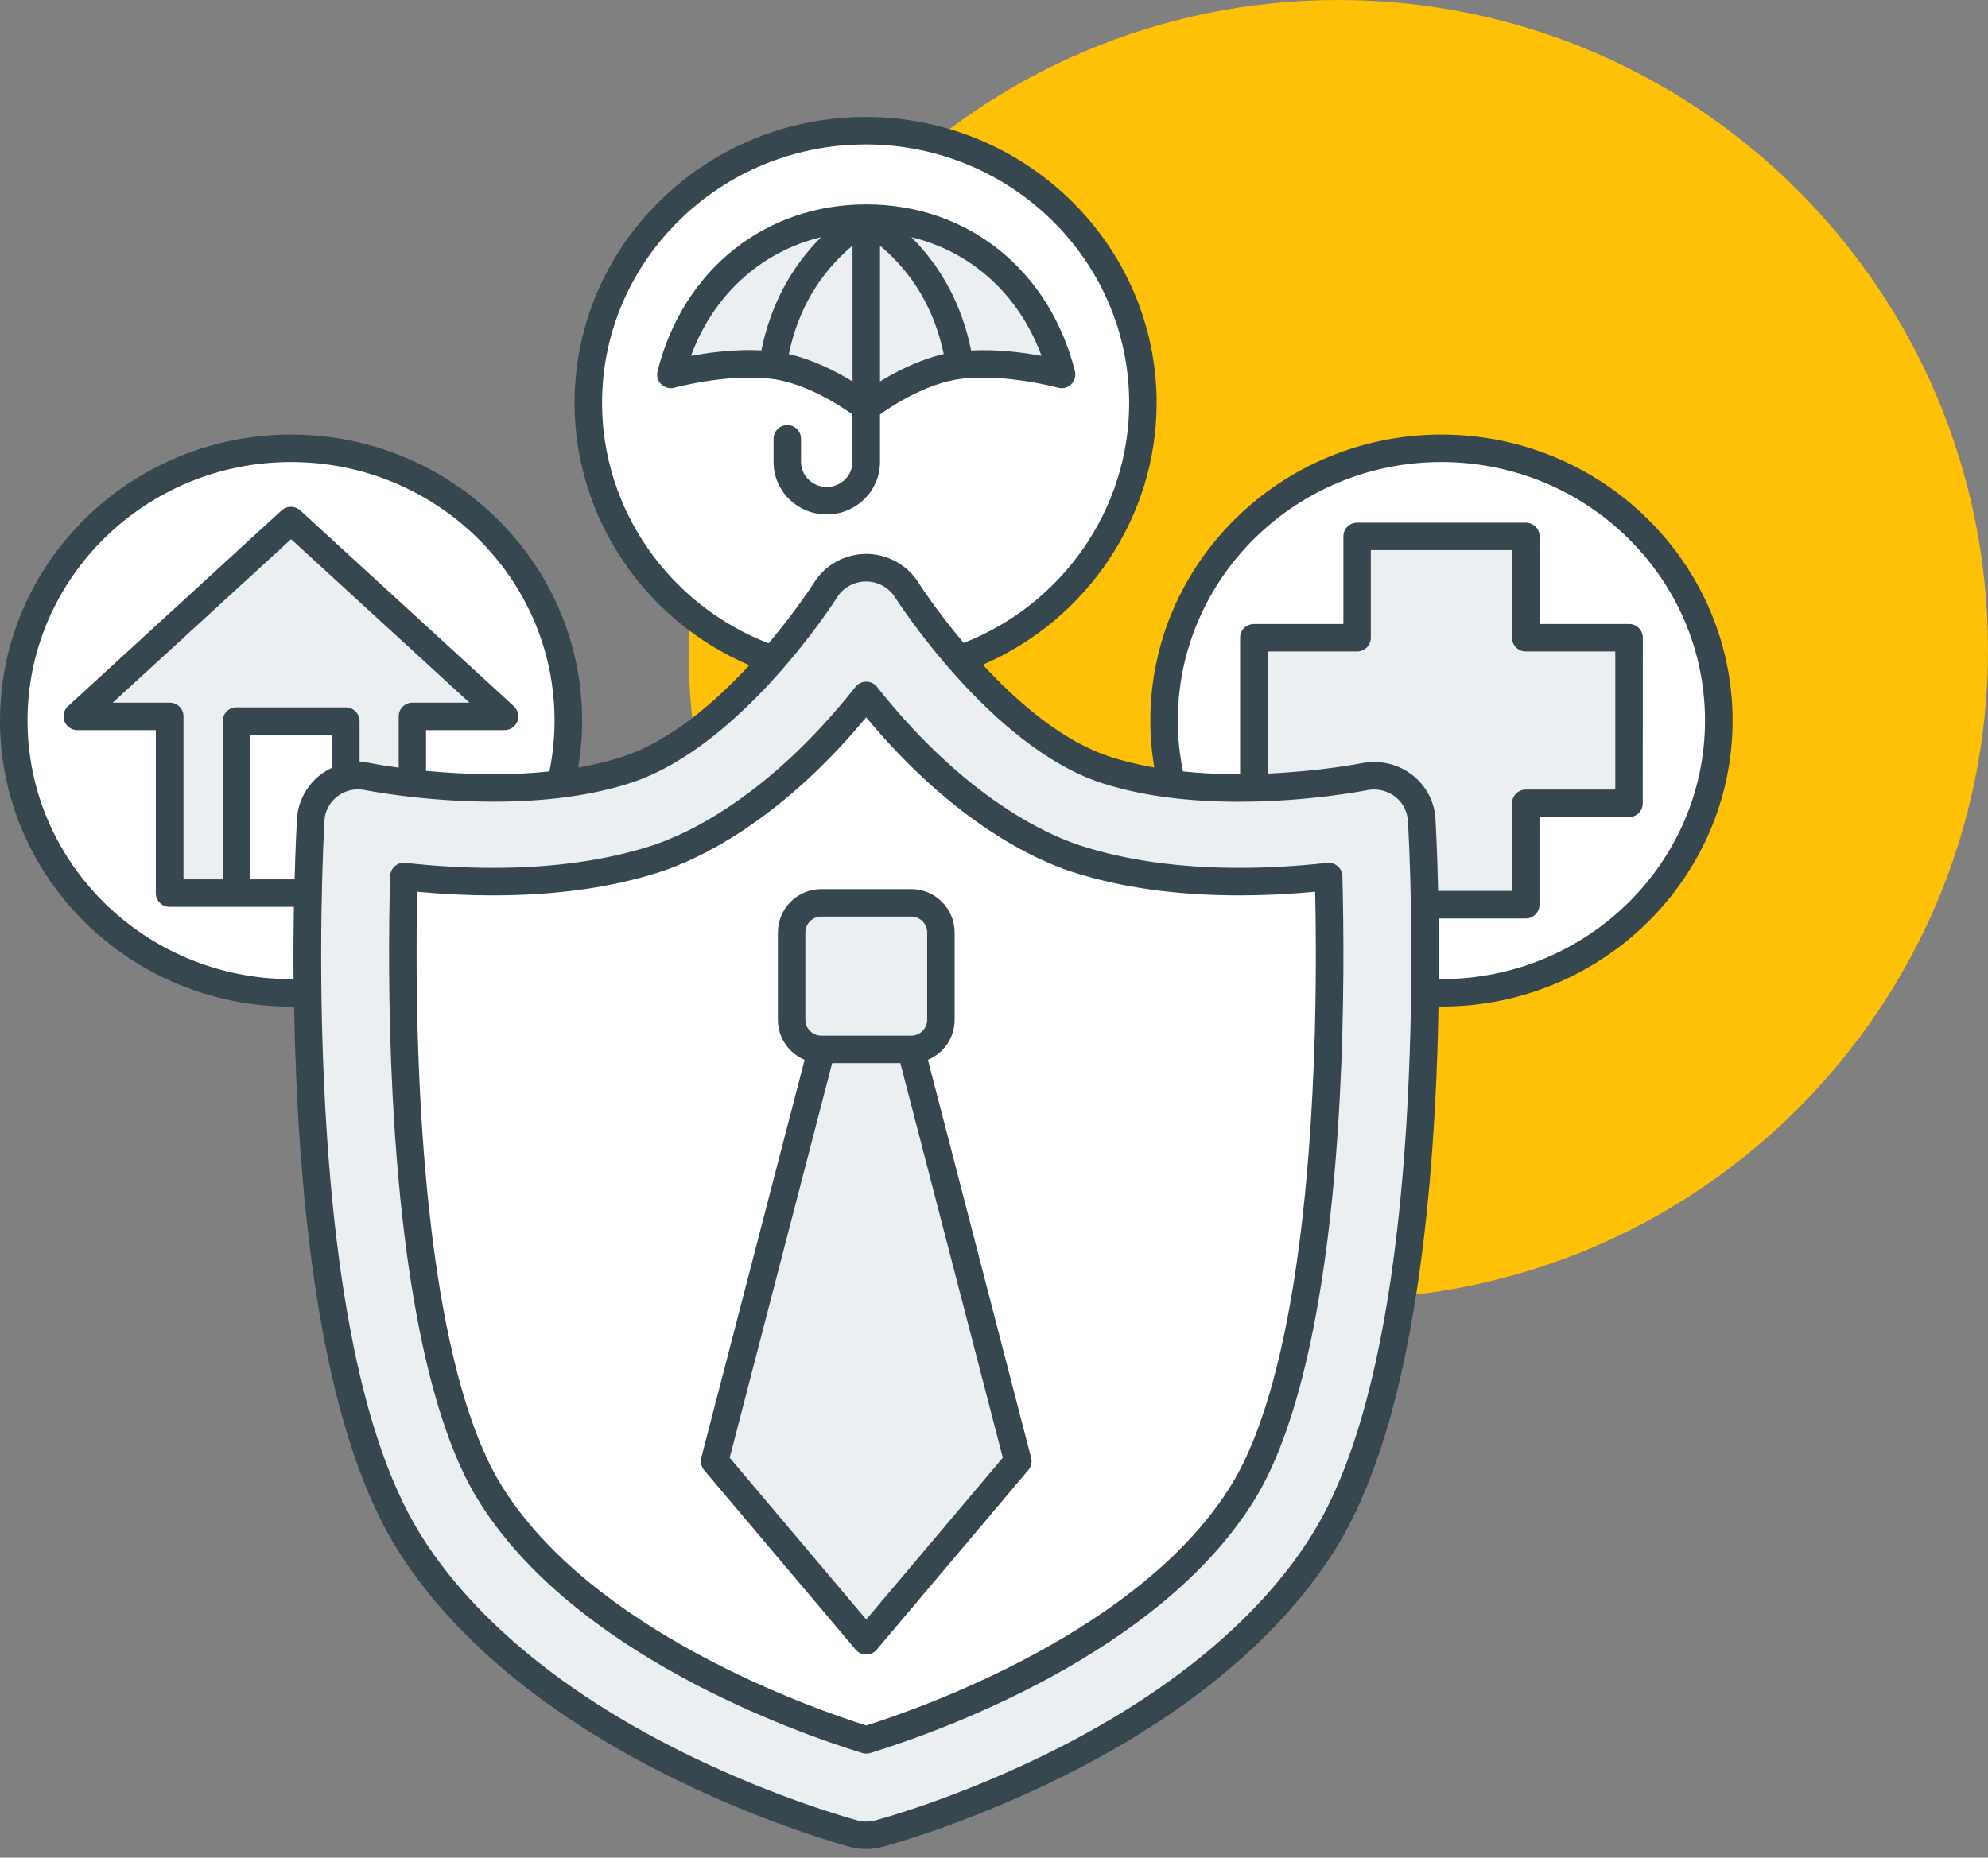
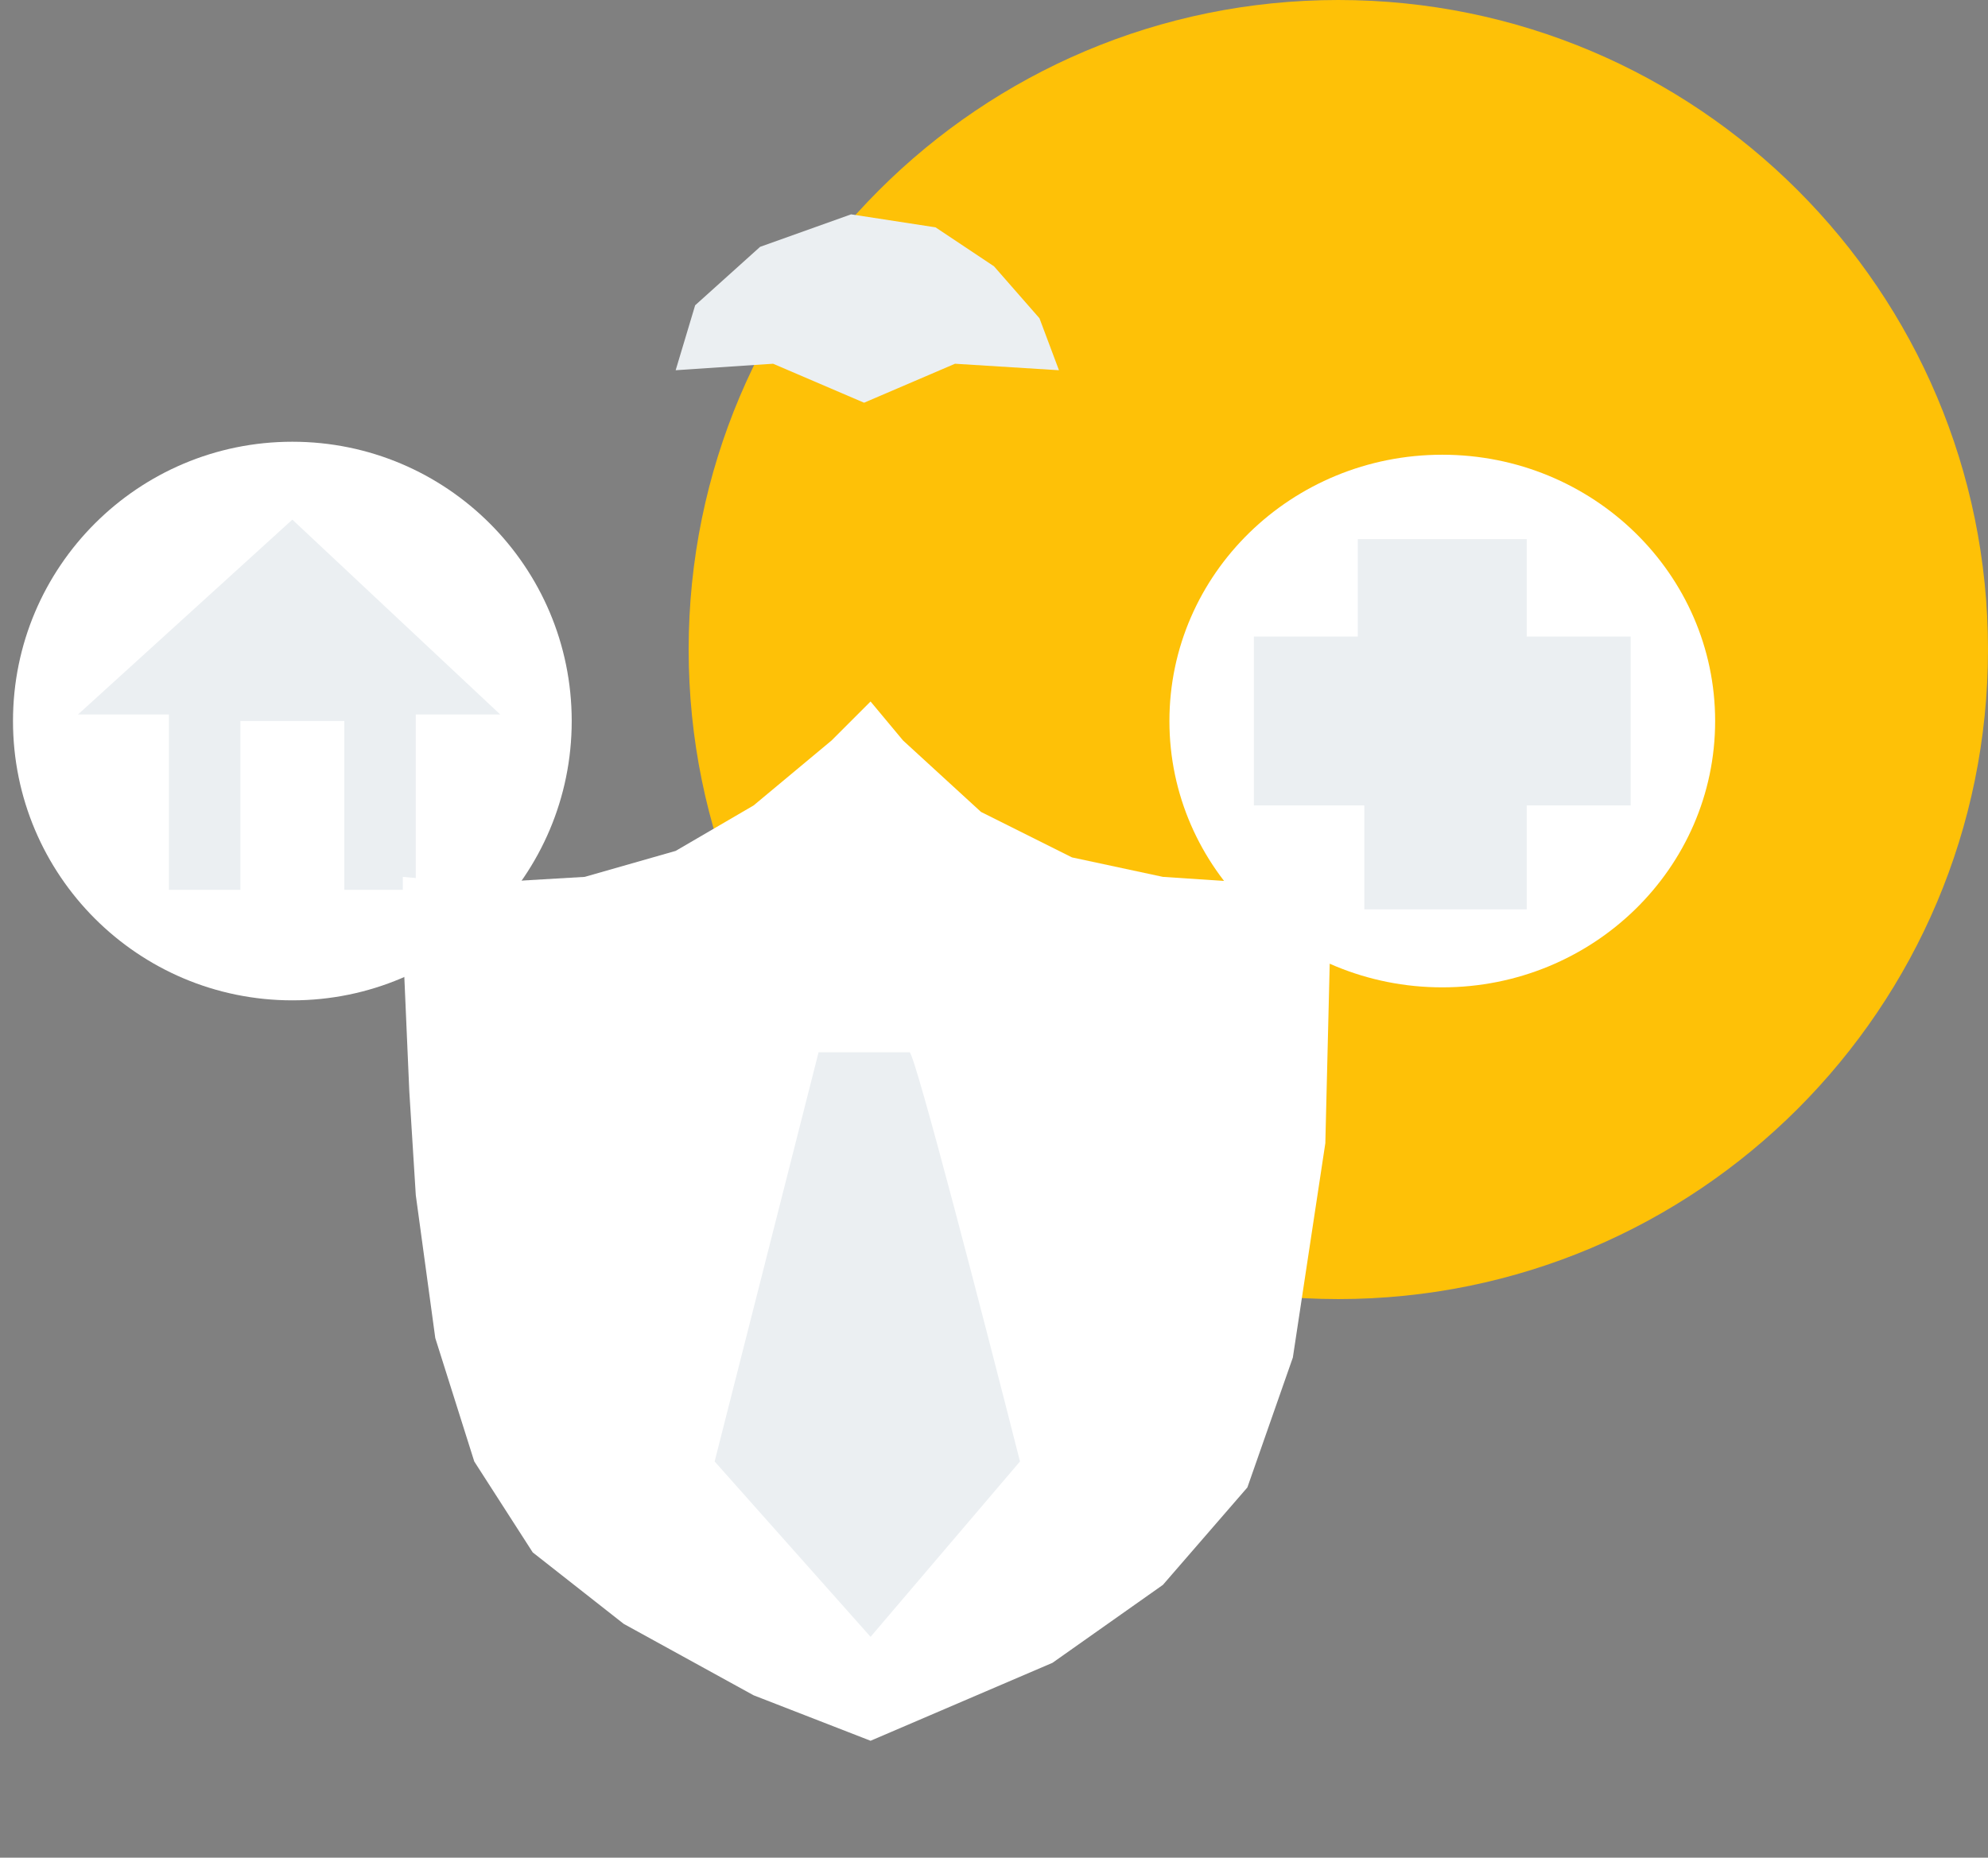
<svg xmlns="http://www.w3.org/2000/svg" width="153" height="143" viewBox="0 0 153 143" fill="none">
  <rect x="0" y="0" width="153" height="143" fill="#808080" stroke="none" />
  <path d="M103 100C130.614 100 153 77.614 153 50C153 22.386 130.614 0 103 0C75.386 0 53 22.386 53 50C53 77.614 75.386 100 103 100Z" fill="#FEC107" />
  <circle cx="22.5" cy="55.504" r="21.5" fill="white" />
  <path d="M13 55V68.5H18.5V55.5H26.5V68.5H32V55H38.5L22.5 40L6 55H13Z" fill="#EBEFF2" />
  <ellipse cx="111" cy="55.504" rx="21" ry="20.5" fill="white" />
  <path d="M117.5 41.5H105H104.5V49H96.5V62H105V70H117.5V62H125.5V49H117.5V41.5Z" fill="#EBEFF2" />
-   <ellipse cx="66.5" cy="31" rx="21.5" ry="21" fill="white" />
  <path d="M59.5 28L66.5 31L73.5 28L81.5 28.5L80 24.5L76.5 20.5L72 17.5L65.5 16.5L58.5 19L53.5 23.5L52 28.5L59.5 28Z" fill="#EBEFF2" />
-   <path d="M69.5 45L66.5 43.5L63.5 45L61 48.5L56 54.5L50.5 58.5L43.5 60.5H35L28 59.5L25.5 60L24 62.5L23.5 73.5L24 84.5L25 96.5L27.5 110L31.5 119L38 126.5L45 131.5L54 136.5L66.5 141.5L84 134.5L92.5 129L100 121.5L104 115L107 105.5L109 92L110 73L109.5 64L108.5 61L106.5 59.5L103 60L91.5 60.5L83 58.5L76.5 53.5L69.5 45Z" fill="#EBEFF2" />
  <path d="M69.5 57L67 54L64 57L58 62L52 65.5L45 67.5L36.5 68L31 67.5V72.5L31.5 84L32 92L33.5 103L36.5 112.5L41 119.5L48 125L58 130.5L67 134L81 128L89.5 122L96 114.5L99.5 104.5L102 88L102.5 67.5L97 68L89.5 67.5L82.5 66L75.5 62.5L69.5 57Z" fill="white" />
-   <rect x="61" y="70" width="11" height="11" rx="2" fill="#EBEFF2" />
  <path d="M67 126L78.5 112.5C75.833 102 70.4 81 70 81H63L55 112.5L67 126Z" fill="#EBEFF2" />
-   <path d="M102.949 66.675C102.725 66.483 102.434 66.389 102.137 66.42C99.85 66.675 97.585 66.806 95.402 66.806C90.757 66.806 86.621 66.222 83.111 65.076C80.694 64.285 74.34 61.519 67.496 52.873C67.293 52.618 66.991 52.472 66.668 52.472C66.345 52.472 66.038 52.618 65.84 52.873C59.001 61.519 52.642 64.285 50.225 65.076C46.715 66.222 42.579 66.806 37.933 66.806C35.756 66.806 33.491 66.675 31.199 66.42C30.907 66.389 30.61 66.478 30.387 66.675C30.163 66.868 30.032 67.149 30.022 67.446C29.918 71.41 29.866 77.55 30.215 84.285C31.168 102.712 34.282 111.353 36.73 115.358C44.038 127.317 61.257 133.369 66.356 134.942C66.454 134.973 66.564 134.989 66.668 134.989C66.772 134.989 66.876 134.973 66.981 134.942C72.085 133.369 89.298 127.317 96.606 115.358C99.054 111.353 102.168 102.712 103.121 84.285C103.47 77.55 103.418 71.41 103.314 67.446C103.304 67.149 103.173 66.868 102.949 66.675ZM101.007 84.175C100.08 102.159 97.121 110.457 94.798 114.254C87.887 125.561 70.804 131.514 66.668 132.822C62.527 131.515 45.449 125.562 38.537 114.254C36.219 110.457 33.256 102.16 32.329 84.175C32.016 78.128 32.032 72.561 32.11 68.645C34.084 68.832 36.037 68.926 37.928 68.926C42.797 68.926 47.157 68.311 50.876 67.093C53.376 66.275 59.777 63.514 66.662 55.218C73.548 63.515 79.949 66.28 82.449 67.093C86.173 68.311 90.527 68.926 95.397 68.926C97.287 68.926 99.241 68.832 101.215 68.645C101.303 72.556 101.319 78.124 101.007 84.175ZM71.413 81.582C72.622 81.076 73.471 79.889 73.471 78.498V71.779C73.471 69.941 71.971 68.441 70.132 68.441H63.205C61.367 68.441 59.867 69.941 59.867 71.779V78.498C59.867 79.884 60.715 81.076 61.924 81.582L53.971 112.212C53.882 112.546 53.966 112.9 54.184 113.16L65.856 126.988C66.059 127.228 66.351 127.363 66.663 127.363C66.976 127.363 67.273 127.228 67.471 126.988L79.143 113.16C79.367 112.9 79.445 112.546 79.356 112.212L71.413 81.582ZM61.981 71.779C61.981 71.108 62.528 70.555 63.205 70.555H70.132C70.804 70.555 71.356 71.102 71.356 71.779V78.498C71.356 79.17 70.809 79.722 70.132 79.722H63.205C62.533 79.722 61.981 79.175 61.981 78.498V71.779ZM66.668 124.665L56.158 112.212L64.044 81.837H69.294L77.179 112.212L66.668 124.665ZM110.934 33.452C98.585 33.452 88.532 43.326 88.532 55.468C88.532 56.681 88.637 57.889 88.835 59.082C87.611 58.868 86.47 58.593 85.423 58.249C81.751 57.051 78.288 54.035 75.642 51.171C83.699 47.681 89.017 39.764 89.017 31.02C89.017 18.879 78.97 9.004 66.621 9.004C54.267 9.004 44.219 18.879 44.219 31.02C44.219 39.806 49.563 47.733 57.667 51.208C55.027 54.062 51.579 57.052 47.912 58.249C46.865 58.593 45.725 58.869 44.501 59.083C44.699 57.89 44.803 56.682 44.803 55.468C44.803 43.328 34.756 33.452 22.401 33.452C10.047 33.452 0 43.327 0 55.468C0 67.609 10.047 77.484 22.401 77.484C22.48 77.484 22.558 77.479 22.636 77.479C22.677 79.948 22.766 82.615 22.917 85.391C23.782 100.969 26.313 112.292 30.448 119.057C33.37 123.838 39.464 130.823 51.896 136.927C59.12 140.479 65.193 142.109 65.448 142.177C65.849 142.281 66.261 142.333 66.672 142.333C67.084 142.333 67.5 142.281 67.901 142.171C68.156 142.104 74.198 140.484 81.448 136.921C93.875 130.817 99.969 123.833 102.896 119.052C107.031 112.292 109.563 100.964 110.427 85.385C110.583 82.609 110.667 79.943 110.708 77.474C110.787 77.474 110.865 77.479 110.943 77.479C123.292 77.479 133.344 67.604 133.344 55.463C133.334 43.328 123.287 33.452 110.932 33.452L110.934 33.452ZM46.335 31.019C46.335 20.045 55.434 11.118 66.622 11.118C77.804 11.118 86.903 20.045 86.903 31.019C86.903 39.15 81.815 46.489 74.169 49.493C72.038 46.967 70.716 44.899 70.69 44.852C69.835 43.487 68.294 42.638 66.669 42.638C65.038 42.638 63.502 43.487 62.653 44.847C62.622 44.894 61.294 46.977 59.153 49.524C51.455 46.534 46.335 39.191 46.335 31.019ZM22.403 75.369C11.216 75.369 2.117 66.442 2.117 55.467C2.117 44.493 11.215 35.566 22.398 35.566C33.58 35.566 42.679 44.493 42.679 55.467C42.679 56.785 42.544 58.097 42.283 59.384C40.929 59.525 39.492 59.597 37.971 59.597C36.059 59.597 34.278 59.483 32.788 59.337V56.202H38.836C39.273 56.202 39.664 55.936 39.82 55.525C39.976 55.118 39.872 54.655 39.549 54.363L23.106 39.29C22.7 38.92 22.08 38.92 21.674 39.29L5.231 54.363C4.909 54.66 4.804 55.118 4.961 55.525C5.117 55.931 5.513 56.202 5.945 56.202H11.992V68.749C11.992 69.332 12.466 69.806 13.049 69.806H22.617C22.591 71.441 22.575 73.316 22.591 75.363C22.539 75.368 22.471 75.369 22.403 75.369ZM26.611 54.451H18.195C17.611 54.451 17.137 54.925 17.137 55.508V67.691H14.122V55.144C14.122 54.56 13.648 54.087 13.065 54.087H8.679L22.403 41.503L36.127 54.087H31.742C31.158 54.087 30.684 54.56 30.684 55.144V59.092C29.356 58.915 28.554 58.753 28.538 58.748C28.252 58.691 27.966 58.665 27.674 58.659V55.508C27.669 54.925 27.195 54.451 26.611 54.451ZM22.856 63.045C22.83 63.456 22.742 65.133 22.674 67.691H19.252V56.566H25.554V59.102C25.257 59.243 24.971 59.41 24.705 59.607C23.606 60.435 22.934 61.691 22.856 63.045ZM108.31 85.274C107.466 100.498 105.034 111.493 101.086 117.952C98.31 122.493 92.487 129.144 80.512 135.03C73.45 138.499 67.601 140.067 67.356 140.129C66.908 140.249 66.429 140.249 65.991 140.129C65.747 140.062 59.872 138.483 52.83 135.025C40.856 129.145 35.033 122.494 32.257 117.946C28.309 111.488 25.876 100.493 25.033 85.269C24.397 73.842 24.913 64.222 24.97 63.165C25.012 62.431 25.382 61.748 25.975 61.295C26.428 60.952 26.996 60.764 27.569 60.764C27.746 60.764 27.928 60.785 28.105 60.821C28.147 60.832 32.574 61.712 37.97 61.712C42.053 61.712 45.616 61.222 48.559 60.259C57.152 57.452 64.361 46.087 64.433 45.972C64.902 45.222 65.751 44.759 66.657 44.759C67.558 44.759 68.412 45.227 68.886 45.983C68.959 46.097 76.215 57.467 84.756 60.264C87.704 61.228 91.271 61.717 95.35 61.717C100.777 61.717 105.178 60.832 105.219 60.827C105.391 60.79 105.573 60.774 105.751 60.774C106.323 60.774 106.891 60.962 107.339 61.3C107.938 61.754 108.308 62.436 108.349 63.17C108.428 64.228 108.938 73.847 108.308 85.274L108.31 85.274ZM108.627 59.608C107.81 58.993 106.794 58.654 105.763 58.654C105.44 58.654 105.117 58.686 104.81 58.748C104.773 58.754 101.674 59.368 97.554 59.55V50.149H104.445C105.028 50.149 105.502 49.675 105.502 49.092V42.347H116.367V49.092C116.367 49.675 116.841 50.149 117.424 50.149H124.315V60.78H117.424C116.841 60.78 116.367 61.254 116.367 61.837V68.582H110.679C110.612 65.519 110.502 63.493 110.476 63.04C110.403 61.686 109.726 60.436 108.627 59.608ZM110.935 75.368C110.867 75.368 110.799 75.368 110.726 75.362C110.742 73.68 110.731 72.118 110.716 70.701H117.424C118.007 70.701 118.481 70.227 118.481 69.644V62.899H125.372C125.955 62.899 126.429 62.425 126.429 61.842L126.435 49.092C126.435 48.508 125.961 48.034 125.377 48.034H118.487V41.289C118.487 40.706 118.013 40.232 117.429 40.232H104.445C103.862 40.232 103.388 40.706 103.388 41.289V48.034H96.497C95.914 48.034 95.44 48.508 95.44 49.092V59.597H95.362C93.841 59.597 92.403 59.524 91.044 59.383C90.783 58.102 90.648 56.784 90.648 55.467C90.648 44.493 99.747 35.565 110.929 35.565C122.122 35.565 131.221 44.492 131.221 55.467C131.221 66.441 122.122 75.368 110.935 75.368ZM67.727 35.556V31.899C68.727 31.186 71.466 29.41 74.148 29.139C77.617 28.795 81.378 29.832 81.414 29.842C81.779 29.946 82.169 29.847 82.44 29.582C82.711 29.316 82.82 28.931 82.727 28.566C80.763 20.769 74.456 15.733 66.669 15.733C58.883 15.733 52.576 20.769 50.607 28.566C50.513 28.931 50.622 29.321 50.893 29.582C51.164 29.847 51.554 29.946 51.919 29.842C51.956 29.832 55.716 28.795 59.185 29.139C61.872 29.405 64.606 31.186 65.606 31.899V35.561C65.606 36.623 64.721 37.483 63.627 37.483C62.539 37.483 61.648 36.618 61.648 35.561V33.78C61.648 33.196 61.174 32.722 60.591 32.722C60.008 32.722 59.534 33.196 59.534 33.78V35.561C59.534 37.79 61.372 39.602 63.627 39.602C65.893 39.597 67.727 37.785 67.727 35.556ZM67.727 18.905C70.294 21.077 71.909 23.832 72.633 27.254C70.727 27.697 68.956 28.608 67.727 29.363V18.905ZM80.159 27.395C78.779 27.139 76.779 26.874 74.742 26.978C74.039 23.535 72.497 20.613 70.143 18.259C74.753 19.363 78.424 22.676 80.159 27.395ZM53.18 27.395C54.915 22.676 58.587 19.363 63.196 18.254C60.842 20.613 59.3 23.53 58.597 26.973C58.29 26.957 57.987 26.947 57.685 26.947C55.977 26.952 54.357 27.176 53.18 27.395ZM60.706 27.254C61.43 23.832 63.045 21.077 65.612 18.905V29.363C64.383 28.608 62.612 27.697 60.706 27.254Z" fill="#37474F" />
</svg>